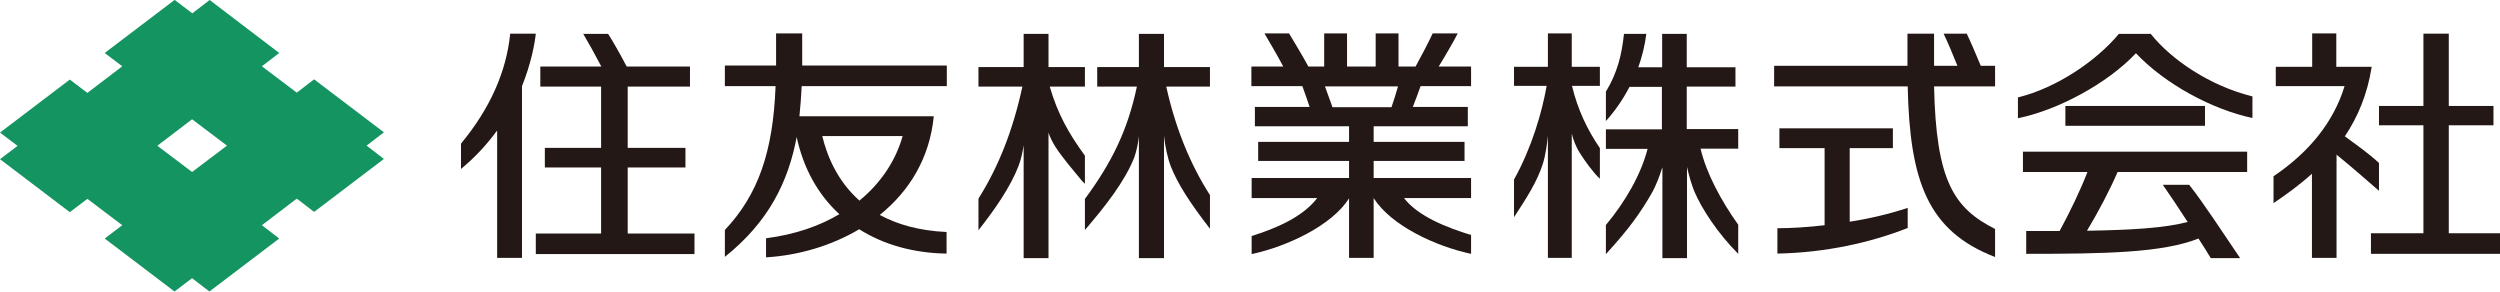
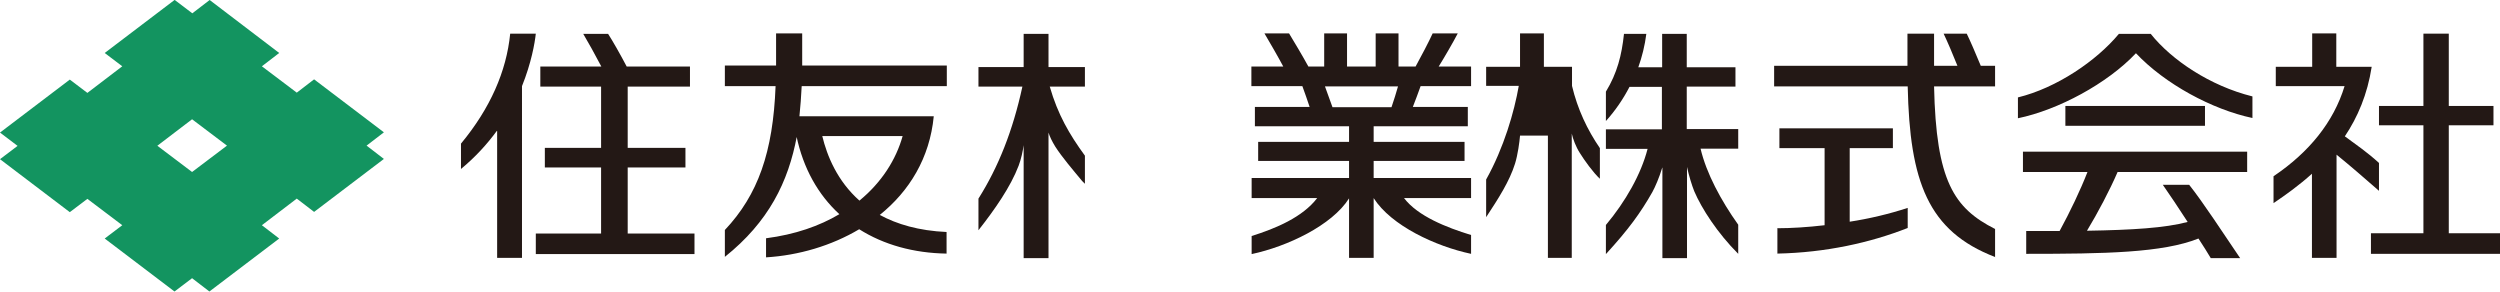
<svg xmlns="http://www.w3.org/2000/svg" id="_レイヤー_1" data-name="レイヤー 1" viewBox="0 0 99.57 11.61">
  <defs>
    <style>
      .cls-1 {
        fill: #139460;
      }

      .cls-1, .cls-2 {
        stroke-width: 0px;
      }

      .cls-2 {
        fill: #231815;
      }
    </style>
  </defs>
  <path class="cls-1" d="m6.26,5.81l1.39-1.06,1.39,1.05-1.39,1.05-1.39-1.05Zm.69-5.81l-2.78,2.11.7.53-1.39,1.06-.7-.53L0,5.28l.7.53L0,6.34l2.78,2.11.7-.53,1.39,1.05-.7.53,2.78,2.11.7-.53.69.53,2.78-2.11-.69-.53,1.39-1.06.69.53,2.78-2.11-.69-.53.69-.53-2.78-2.11-.69.53-1.39-1.05.69-.53L8.35,0l-.69.53-.7-.53Z" />
  <path class="cls-2" d="m79.46,10.24v-1.12c-1.64-.83-2.35-1.91-2.43-5.68h2.43v-.82h-.57c-.19-.46-.43-1.02-.56-1.28h-.92c.14.29.38.85.55,1.28h-.93v-1.28h-1.06v1.28h-5.31v.82h5.32c.08,3.78.8,5.77,3.49,6.8" />
  <path class="cls-2" d="m70.79,9.1v1c1.92-.04,3.69-.43,5.19-1.02v-.8c-.73.24-1.53.43-2.31.55v-2.93h1.72v-.79h-4.52v.79h1.8v3.07c-.68.08-1.33.12-1.89.12" />
  <path class="cls-2" d="m66.21,6.67v3.61h.98v-3.63c.08.36.19.72.29.97.29.68.92,1.66,1.75,2.49v-1.16c-.69-.97-1.27-2.05-1.5-3.03h1.5v-.78h-2.05v-1.69h1.94v-.77h-1.94v-1.33h-.98v1.33h-.95c.15-.42.26-.86.32-1.33h-.89c-.09.85-.27,1.56-.72,2.3v1.17c.38-.42.69-.88.94-1.36h1.29v1.69h-2.23v.78h1.66c-.26,1.01-.88,2.1-1.66,3.03v1.16c.89-.97,1.38-1.64,1.85-2.47.12-.22.27-.57.39-.96" />
-   <path class="cls-2" d="m61.65,5.4v4.87h.95v-4.95c.05.22.16.52.32.77.18.29.53.78.8,1.03v-1.22c-.5-.73-.89-1.55-1.11-2.48h1.11v-.76h-1.12v-1.33h-.95v1.33h-1.35v.76h1.3c-.18,1.03-.59,2.46-1.3,3.73v1.5c.5-.76.93-1.43,1.15-2.13.11-.35.18-.87.2-1.12" />
+   <path class="cls-2" d="m61.65,5.4v4.87h.95v-4.95c.05.22.16.52.32.77.18.29.53.78.8,1.03v-1.22c-.5-.73-.89-1.55-1.11-2.48v-.76h-1.12v-1.33h-.95v1.33h-1.35v.76h1.3c-.18,1.03-.59,2.46-1.3,3.73v1.5c.5-.76.93-1.43,1.15-2.13.11-.35.18-.87.2-1.12" />
  <path class="cls-2" d="m80.7,9.2v.91c3.14,0,5.43-.04,6.86-.61.19.29.36.56.49.78h1.17c-.68-1-1.48-2.23-2.03-2.92h-1.05c.25.36.63.92.99,1.48-.9.24-2.2.32-4.01.35.43-.71.91-1.62,1.22-2.34h5.16v-.81h-8.93v.81h2.57c-.28.72-.7,1.6-1.11,2.35-.42,0-.87,0-1.34,0" />
  <rect class="cls-2" x="82.26" y="4.22" width="5.56" height=".79" />
  <path class="cls-2" d="m85.07,2.12c1.15,1.22,3.03,2.24,4.64,2.58v-.86c-1.69-.42-3.22-1.45-4.05-2.49h0s0,0,0,0h-1.27c-.89,1.07-2.47,2.15-4.02,2.53v.83c1.6-.33,3.56-1.38,4.7-2.59" />
  <polygon class="cls-2" points="96.52 9.29 94.43 9.29 94.43 10.11 99.57 10.11 99.57 9.29 97.53 9.29 97.53 4.99 99.31 4.99 99.31 4.22 97.53 4.22 97.53 1.34 96.52 1.34 96.52 4.22 94.75 4.22 94.75 4.99 96.52 4.99 96.52 9.29" />
  <path class="cls-2" d="m92.08,10.27h.98v-4.11c.53.43,1.13.95,1.69,1.44v-1.11c-.47-.43-.9-.72-1.36-1.06.51-.76.9-1.67,1.07-2.77h-1.41v-1.33h-.96v1.33h-1.45v.77h2.74c-.44,1.44-1.42,2.64-2.83,3.59v1.07c.49-.33,1.02-.71,1.53-1.17v3.34" />
  <path class="cls-2" d="m31.72,5.41c.27,1.3.87,2.35,1.71,3.12-.79.47-1.76.81-2.92.96v.76c1.3-.08,2.6-.46,3.71-1.12.98.62,2.17.95,3.48.97v-.86c-1.11-.05-1.98-.31-2.66-.68,1.17-.94,1.99-2.26,2.15-3.93h-5.35c.04-.39.07-.79.09-1.2h5.78v-.82h-5.76v-1.28h-1.04v1.28h-2.04v.82h2.02c-.1,2.63-.7,4.33-2.02,5.73v1.07c1.74-1.39,2.53-2.98,2.87-4.82m4.21.01c-.26.93-.83,1.84-1.72,2.57-.88-.78-1.29-1.78-1.48-2.57h3.2Z" />
-   <path class="cls-2" d="m43.21,7.9v1.26c.81-.94,1.6-1.95,1.97-2.9.09-.25.16-.61.18-.84v4.86h1v-4.87c.04.39.14.89.28,1.24.27.67.73,1.4,1.55,2.46v-1.34c-.8-1.25-1.38-2.69-1.74-4.32h1.74v-.78h-1.83v-1.32h-1v1.32h-1.66v.78h1.58c-.36,1.7-.97,2.98-2.06,4.46" />
  <path class="cls-2" d="m40.77,5.7v4.58h.99v-5c.05.16.14.35.27.56.27.42.68.9,1.07,1.37l.11.11v-1.12c-.62-.85-1.08-1.64-1.4-2.75h1.4v-.78h-1.45v-1.32h-.99v1.32h-1.8v.78h1.75c-.38,1.75-.95,3.19-1.75,4.46v1.26c.66-.84,1.28-1.73,1.6-2.57.1-.26.17-.59.21-.88" />
  <path class="cls-2" d="m23.94,5.89h-2.24v.78h2.24v2.63h-2.6v.82h6.32v-.82h-2.66v-2.63h2.3v-.78h-2.3v-2.44h2.48v-.8h-2.52c-.24-.46-.57-1.04-.74-1.3h-.99c.18.3.49.86.72,1.3h-2.43v.8h2.42v2.44" />
  <path class="cls-2" d="m19.8,5.22v5.05h.99V3.43c.37-.92.51-1.71.55-2.09h-1.02c-.15,1.51-.8,2.98-1.96,4.38v1.01c.58-.48,1.05-1,1.43-1.52" />
  <path class="cls-2" d="m53.73,7.89v2.38h.98v-2.38c.7,1.1,2.47,1.92,3.88,2.22v-.75c-.98-.3-2.12-.75-2.67-1.47h2.67v-.8h-3.88v-.68h3.62v-.76h-3.62v-.62h3.75v-.77h-2.19c.09-.22.23-.61.31-.83h2.01v-.78h-1.29c.2-.32.58-.97.76-1.32h-1c-.13.29-.49.98-.68,1.32h-.68v-1.32h-.91v1.32h-1.14v-1.32h-.91v1.32h-.63c-.2-.37-.61-1.06-.77-1.32h-.98c.19.32.56.96.75,1.32h-1.27v.78h2.03c.08.23.22.6.29.83h-2.18v.77h3.75v.62h-3.62v.76h3.62v.68h-3.88v.8h2.61c-.58.76-1.65,1.21-2.61,1.51v.72c1.41-.3,3.2-1.14,3.88-2.22m-.66-3.63c-.08-.23-.22-.61-.3-.83h2.91c-.06.22-.18.6-.26.83h-2.35Z" />
</svg>